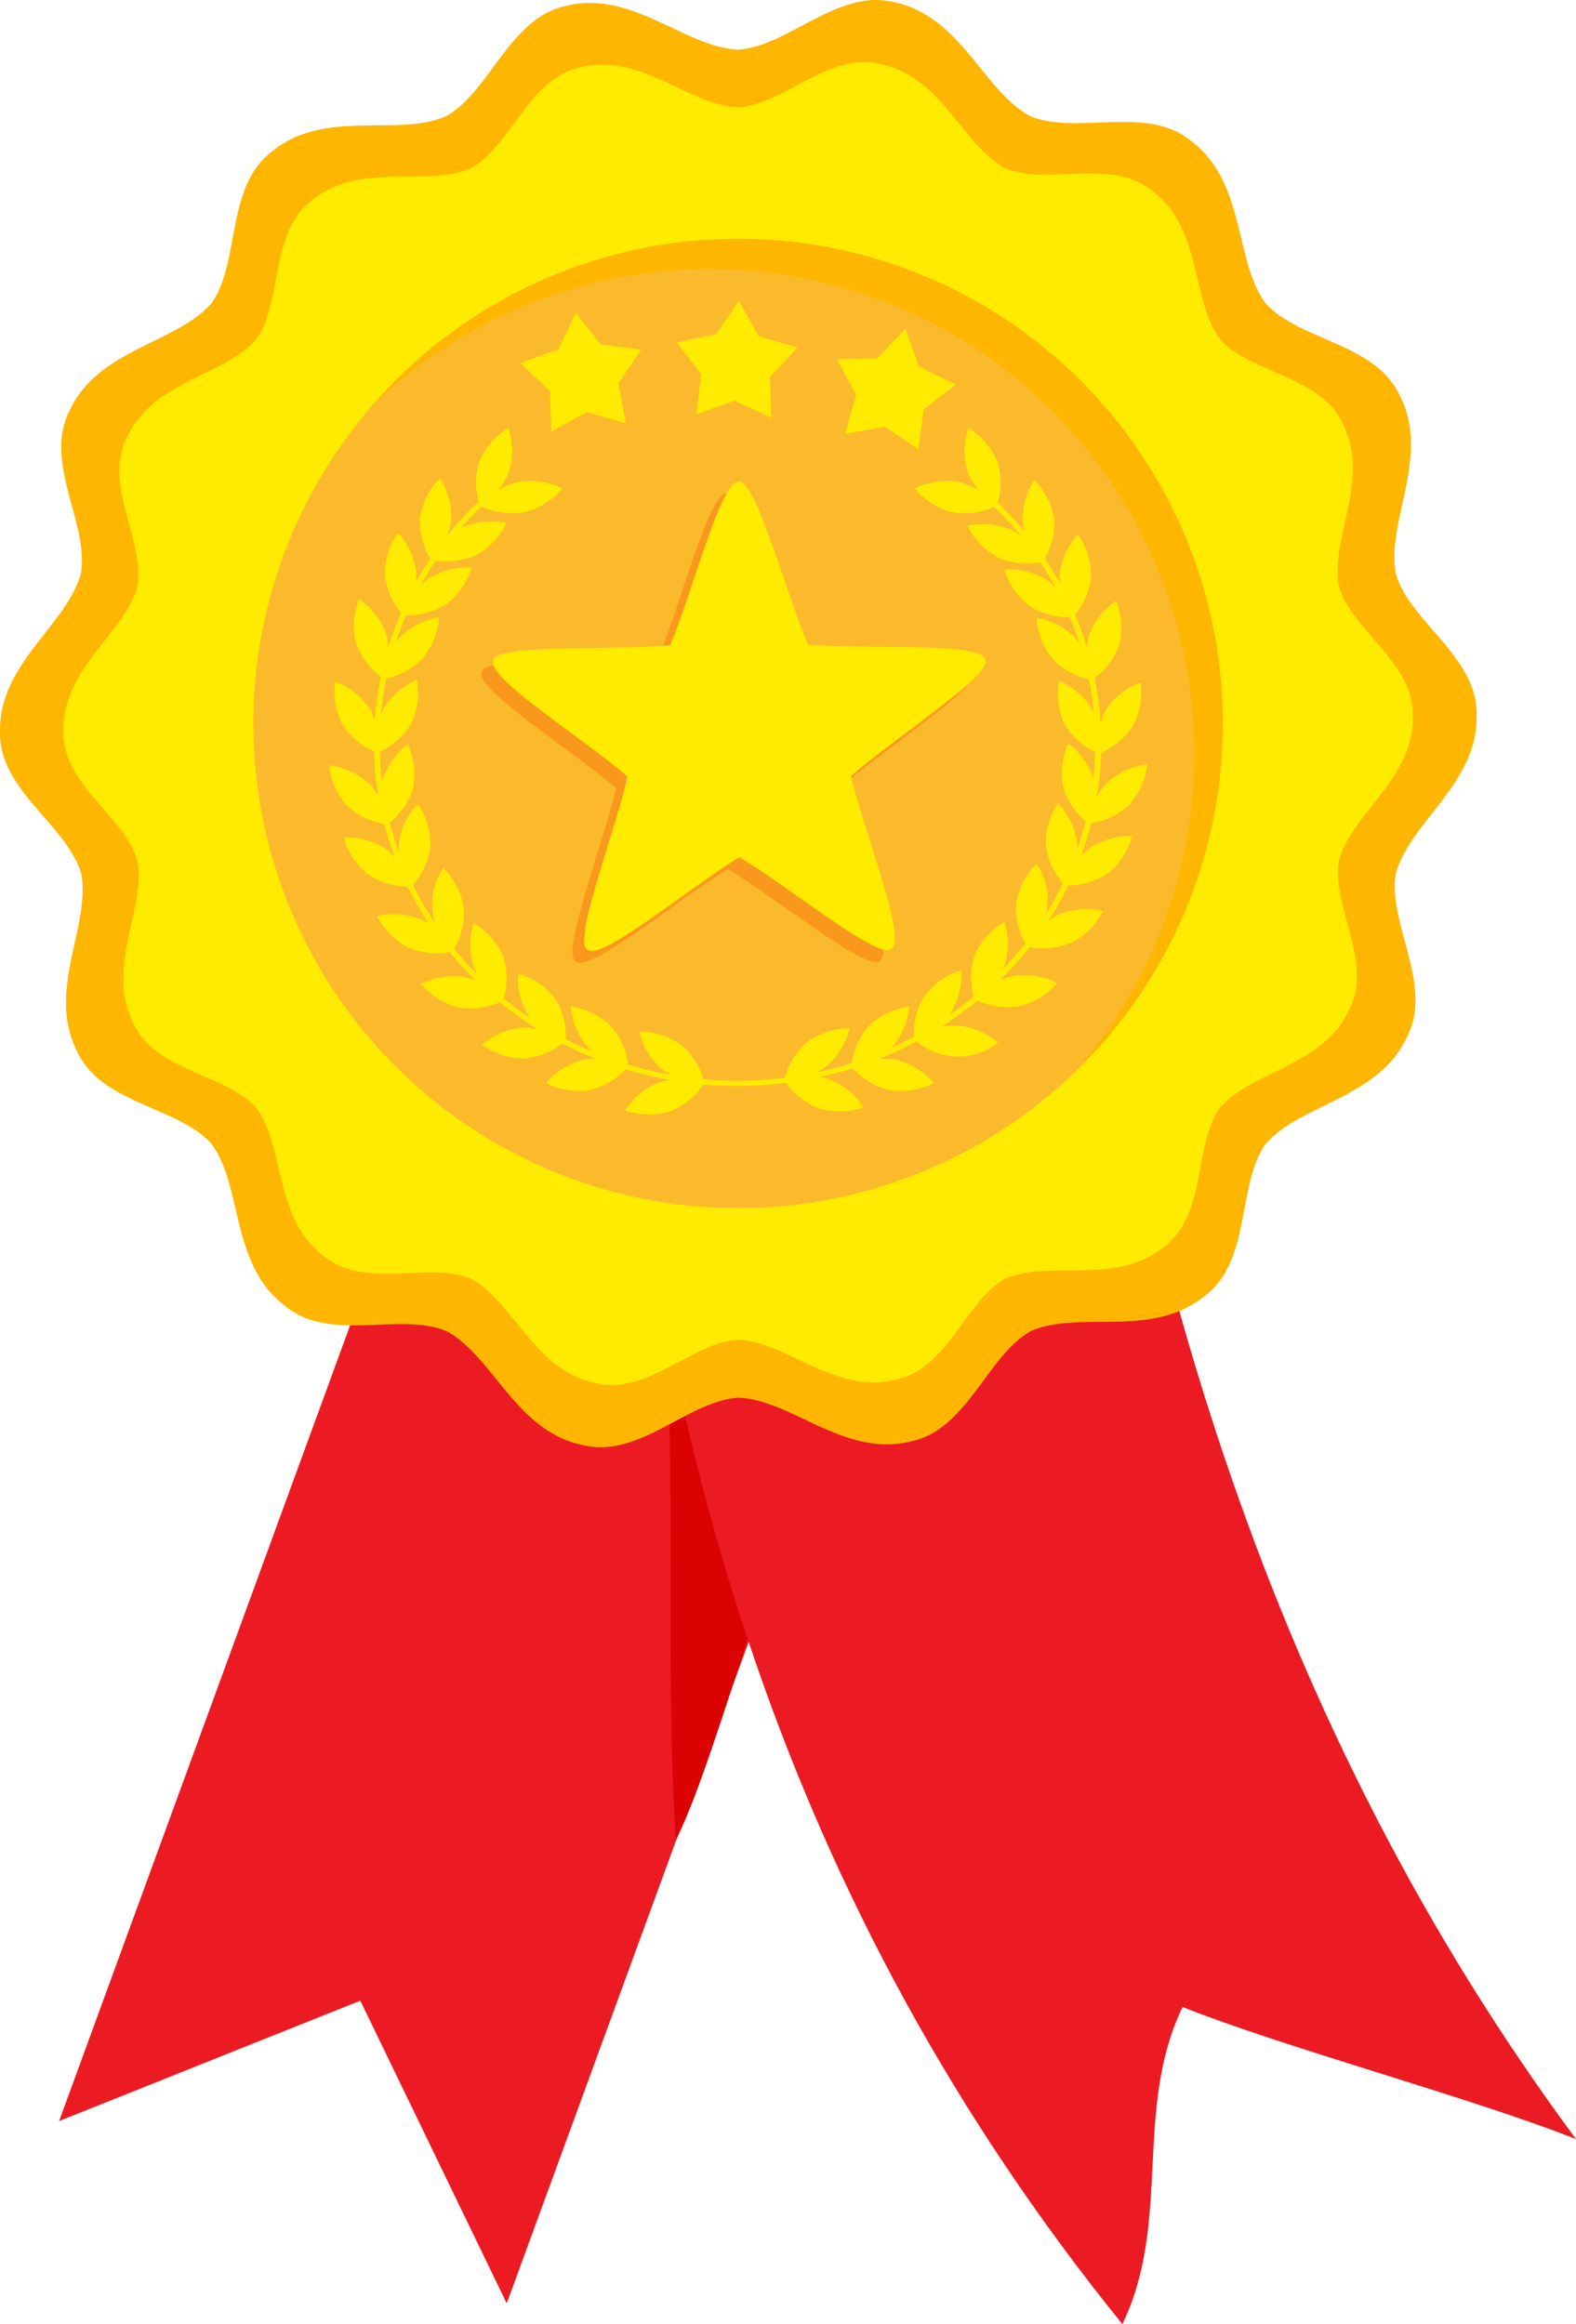
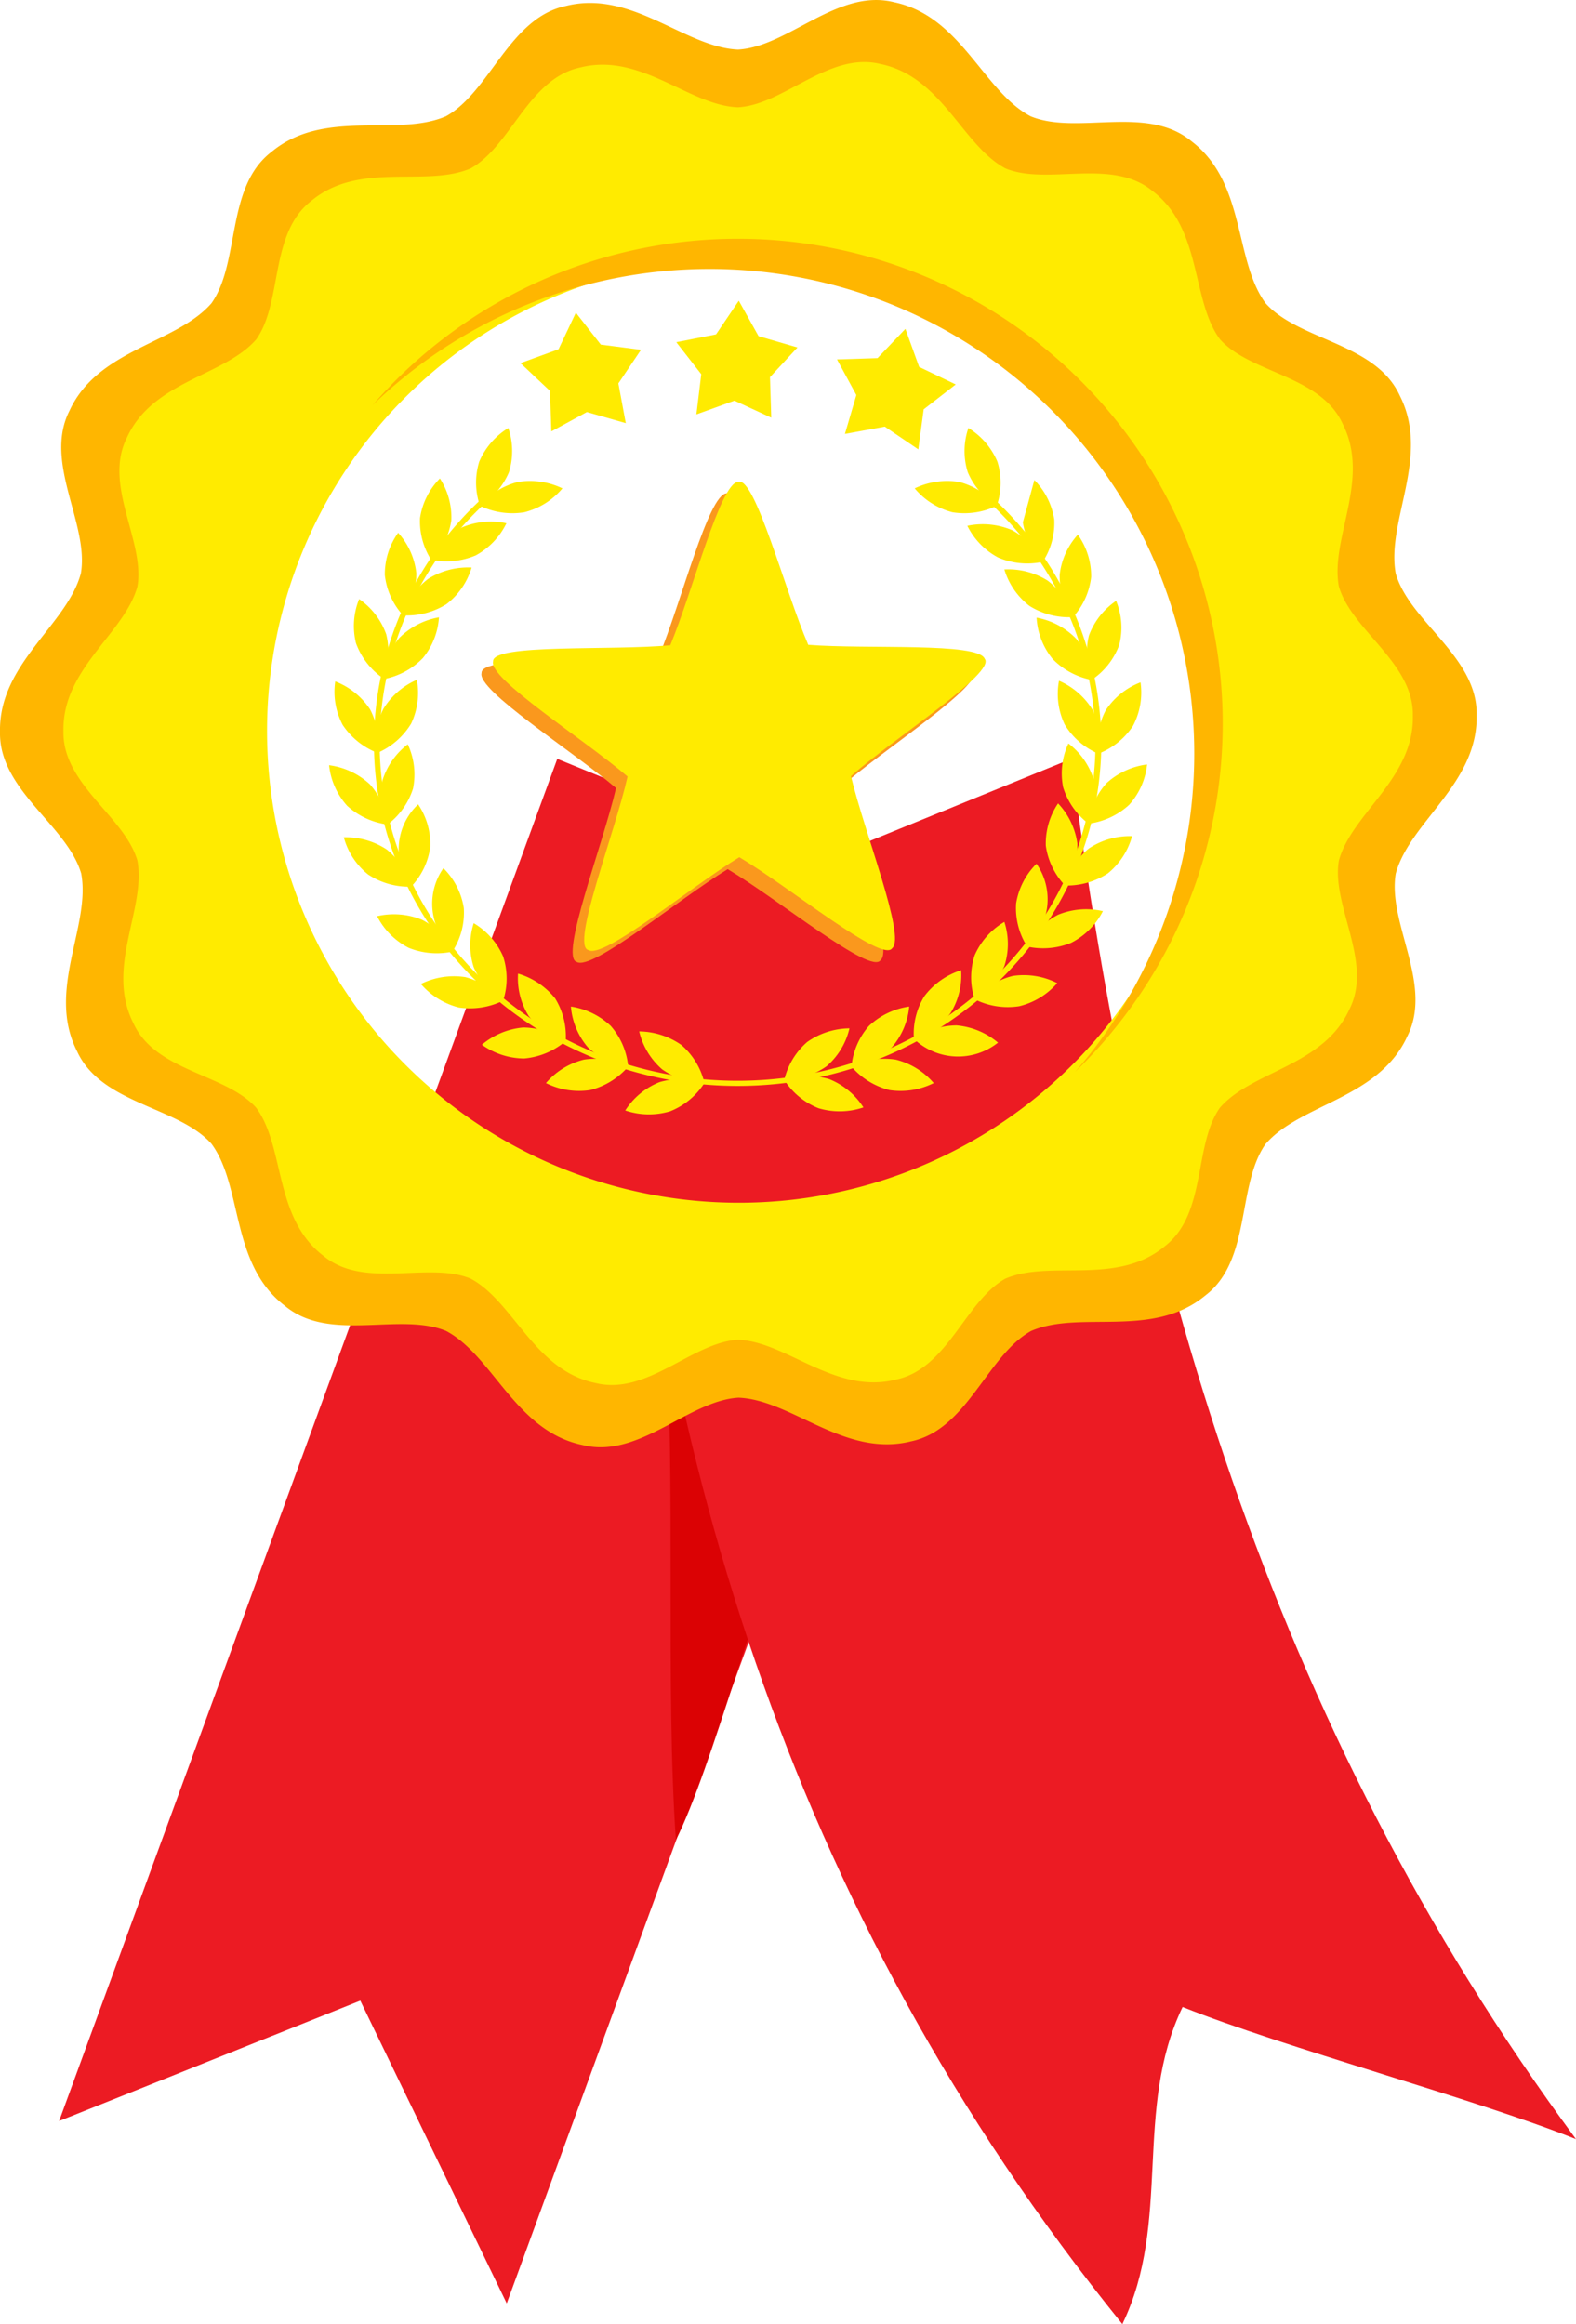
<svg xmlns="http://www.w3.org/2000/svg" viewBox="0 0 149.07 219.85">
  <defs>
    <style>.cls-1{fill:#ec1b23;}.cls-1,.cls-2,.cls-3,.cls-4,.cls-6{fill-rule:evenodd;}.cls-2{fill:#db0204;}.cls-3{fill:#ffb600;}.cls-4{fill:#ffeb00;}.cls-5{fill:#fbba2c;}.cls-6{fill:#fa981d;}</style>
  </defs>
  <g id="Layer_2" data-name="Layer 2">
    <g id="Layer_1-2" data-name="Layer 1">
      <polygon class="cls-1" points="5.59 200.65 34.08 189.26 47.93 217.9 95.06 89.05 52.71 71.79 5.59 200.65" />
      <path class="cls-2" d="M75,143.81c-3.48,7-7.59,23.29-11.07,30.26-1-14.37,0-34.35-1-48.72C67.48,132.75,70.55,136.41,75,143.81Z" />
      <path class="cls-1" d="M149.07,202.36c-9.63-3.84-27.58-8.65-37.21-12.5-4.68,9.68-1,20.31-5.7,30C74.16,180.31,61.57,136,58.41,89.28l42.91-17.49C107.18,118.67,120.12,163.18,149.07,202.36Z" />
      <path class="cls-3" d="M69.81,4.69c4.76-.27,9.42-5.82,14.76-4.48C90.91,1.52,93,8.63,97.48,11c4.4,1.82,11-1.15,15.23,2.37,5.15,3.93,4,11.25,7,15.32,3.18,3.55,10.42,3.74,12.7,8.75,2.93,5.78-1.31,11.85-.39,16.82,1.32,4.58,7.77,7.88,7.65,13.39.14,6.48-6.33,10.1-7.65,15-.79,4.7,3.58,10.47,1.09,15.39-2.69,5.89-10.09,6.36-13.4,10.18-2.75,3.89-1.32,11-5.7,14.33-5,4.14-11.84,1.35-16.48,3.36-4.17,2.31-6,9.32-11.35,10.44-6.29,1.57-11.27-3.92-16.32-4.13-4.76.27-9.41,5.82-14.75,4.48-6.35-1.31-8.45-8.42-12.91-10.79-4.4-1.82-11,1.15-15.24-2.37C21.76,119.59,23,112.27,20,108.2c-3.18-3.55-10.42-3.74-12.71-8.75-2.93-5.77,1.32-11.85.39-16.82C6.33,78.05-.11,74.75,0,69.24c-.13-6.47,6.33-10.1,7.65-15,.8-4.7-3.57-10.47-1.08-15.38C9.26,33,16.66,32.52,20,28.69c2.75-3.89,1.32-11,5.69-14.33,5-4.14,11.85-1.35,16.49-3.36,4.17-2.31,6-9.32,11.35-10.44C59.79-1,64.76,4.48,69.81,4.69Zm.09,15.72a48.81,48.81,0,1,0,48.81,48.81A48.81,48.81,0,0,0,69.9,20.41Z" />
      <path class="cls-4" d="M69.81,10.15c4.35-.24,8.61-5.31,13.49-4.09,5.81,1.2,7.72,7.69,11.8,9.87,4,1.66,10.07-1.06,13.94,2.16,4.7,3.6,3.61,10.28,6.35,14,2.9,3.25,9.52,3.41,11.61,8,2.68,5.29-1.2,10.84-.36,15.38,1.21,4.19,7.1,7.21,7,12.25.12,5.92-5.79,9.23-7,13.7-.72,4.29,3.27,9.57,1,14.06-2.47,5.39-9.23,5.82-12.25,9.31-2.52,3.56-1.21,10-5.21,13.1-4.56,3.79-10.83,1.24-15.08,3.07-3.81,2.12-5.44,8.53-10.37,9.55-5.75,1.44-10.3-3.59-14.92-3.77-4.35.24-8.6,5.31-13.49,4.09-5.8-1.2-7.72-7.69-11.8-9.87-4-1.66-10.06,1.06-13.93-2.16-4.71-3.6-3.62-10.28-6.35-14-2.91-3.25-9.52-3.41-11.62-8C9.94,91.51,13.83,86,13,81.42c-1.21-4.19-7.1-7.21-7-12.24-.13-5.93,5.78-9.24,7-13.71.73-4.29-3.27-9.57-1-14.06C14.45,36,21.21,35.6,24.24,32.1c2.52-3.55,1.21-10,5.21-13.1,4.55-3.79,10.83-1.24,15.07-3.07C48.33,13.82,50,7.4,54.9,6.38,60.65,4.94,65.19,10,69.81,10.15Zm.08,14.37a44.63,44.63,0,1,0,44.63,44.63A44.63,44.63,0,0,0,69.89,24.52Z" />
-       <circle class="cls-5" cx="69.81" cy="68.45" r="45.85" transform="translate(-13.8 17.77) rotate(-13.22)" />
      <path class="cls-3" d="M69.81,22.59a45.86,45.86,0,0,1,31.88,78.81A45.85,45.85,0,0,0,35.24,38.33,45.75,45.75,0,0,1,69.81,22.59Z" />
      <path class="cls-4" d="M64.46,98.86a6.83,6.83,0,0,1,2.17,3.59,7.1,7.1,0,0,1-4-1.29,6.83,6.83,0,0,1-2.17-3.59A7.1,7.1,0,0,1,64.46,98.86Z" />
      <path class="cls-4" d="M62.38,102.37a7.08,7.08,0,0,1,4.25.08,6.85,6.85,0,0,1-3.25,2.68,7,7,0,0,1-4.24-.08A6.86,6.86,0,0,1,62.38,102.37Z" />
      <path class="cls-4" d="M57.77,97.05a6.78,6.78,0,0,1,1.65,3.85,7,7,0,0,1-3.82-1.83A6.81,6.81,0,0,1,54,95.22,7,7,0,0,1,57.77,97.05Z" />
      <path class="cls-4" d="M55.23,100.24a7,7,0,0,1,4.19.66,7,7,0,0,1-3.6,2.22,7,7,0,0,1-4.18-.66A6.91,6.91,0,0,1,55.23,100.24Z" />
      <path class="cls-4" d="M52.51,94.45a6.79,6.79,0,0,1,1,4A6.92,6.92,0,0,1,50,96.1a6.75,6.75,0,0,1-1-4A7,7,0,0,1,52.51,94.45Z" />
      <path class="cls-4" d="M49.49,97.2a7,7,0,0,1,4,1.3,7,7,0,0,1-3.91,1.63,6.94,6.94,0,0,1-4-1.3A7,7,0,0,1,49.49,97.2Z" />
      <path class="cls-4" d="M47.59,90.48a6.75,6.75,0,0,1,0,4.18,6.85,6.85,0,0,1-2.78-3.16,6.73,6.73,0,0,1,0-4.17A6.86,6.86,0,0,1,47.59,90.48Z" />
      <path class="cls-4" d="M44,92.43a7,7,0,0,1,3.59,2.23,7.07,7.07,0,0,1-4.19.65,7,7,0,0,1-3.59-2.23A7.07,7.07,0,0,1,44,92.43Z" />
      <path class="cls-4" d="M43.87,85.89a6.74,6.74,0,0,1-1,4,5.86,5.86,0,0,1-.93-7.76A6.79,6.79,0,0,1,43.87,85.89Z" />
      <path class="cls-4" d="M39.9,87a6.92,6.92,0,0,1,3,3,7.11,7.11,0,0,1-4.23-.33,6.85,6.85,0,0,1-3-3A7.06,7.06,0,0,1,39.9,87Z" />
      <path class="cls-4" d="M40.7,80.11a6.78,6.78,0,0,1-1.81,3.77,5.86,5.86,0,0,1,.66-7.79A6.73,6.73,0,0,1,40.7,80.11Z" />
      <path class="cls-4" d="M36.59,80.37a6.84,6.84,0,0,1,2.3,3.51,7,7,0,0,1-4.08-1.16,6.78,6.78,0,0,1-2.29-3.51A7,7,0,0,1,36.59,80.37Z" />
      <path class="cls-4" d="M39.07,74.59A6.87,6.87,0,0,1,36.66,78a6.73,6.73,0,0,1-.49-4.15,6.89,6.89,0,0,1,2.4-3.44A6.75,6.75,0,0,1,39.07,74.59Z" />
      <path class="cls-4" d="M35,74.21A6.81,6.81,0,0,1,36.66,78a7,7,0,0,1-3.83-1.78,6.78,6.78,0,0,1-1.7-3.83A7,7,0,0,1,35,74.21Z" />
      <path class="cls-4" d="M38.89,68.45a6.94,6.94,0,0,1-3.18,2.77,6.7,6.7,0,0,1,.54-4.14,6.94,6.94,0,0,1,3.18-2.77A6.78,6.78,0,0,1,38.89,68.45Z" />
      <path class="cls-4" d="M35,67.1a6.74,6.74,0,0,1,.7,4.12,7,7,0,0,1-3.29-2.65,6.7,6.7,0,0,1-.7-4.11A6.93,6.93,0,0,1,35,67.1Z" />
      <path class="cls-4" d="M40,62.25a6.93,6.93,0,0,1-3.75,2,6.82,6.82,0,0,1,1.52-3.9,7,7,0,0,1,3.75-1.95A6.74,6.74,0,0,1,40,62.25Z" />
      <path class="cls-4" d="M36.53,60a6.67,6.67,0,0,1-.3,4.16,6.9,6.9,0,0,1-2.56-3.32,6.79,6.79,0,0,1,.3-4.17A6.83,6.83,0,0,1,36.53,60Z" />
      <path class="cls-4" d="M42.23,57.15a7,7,0,0,1-4.1,1.06,6.74,6.74,0,0,1,2.37-3.45,7.07,7.07,0,0,1,4.11-1.07A6.84,6.84,0,0,1,42.23,57.15Z" />
      <path class="cls-4" d="M39.38,54.22a6.76,6.76,0,0,1-1.25,4A6.78,6.78,0,0,1,36.4,54.4a6.74,6.74,0,0,1,1.26-4A6.8,6.8,0,0,1,39.38,54.22Z" />
      <path class="cls-4" d="M45,52.54a7.11,7.11,0,0,1-4.23.41,6.92,6.92,0,0,1,2.91-3.05,7,7,0,0,1,4.22-.4A6.88,6.88,0,0,1,45,52.54Z" />
      <path class="cls-4" d="M42.69,49.21A6.76,6.76,0,0,1,40.81,53a6.78,6.78,0,0,1-1.08-4,6.76,6.76,0,0,1,1.88-3.74A6.78,6.78,0,0,1,42.69,49.21Z" />
      <path class="cls-4" d="M76.35,98.57a6.83,6.83,0,0,0-2.17,3.59,7.06,7.06,0,0,0,4-1.29,6.76,6.76,0,0,0,2.17-3.59A7.06,7.06,0,0,0,76.35,98.57Z" />
      <path class="cls-4" d="M78.42,102.08a7,7,0,0,0-4.24.08,6.85,6.85,0,0,0,3.25,2.68,7,7,0,0,0,4.24-.08A6.85,6.85,0,0,0,78.42,102.08Z" />
      <path class="cls-4" d="M82.19,97.05a6.78,6.78,0,0,0-1.65,3.85,7,7,0,0,0,3.82-1.83A6.81,6.81,0,0,0,86,95.22,7,7,0,0,0,82.19,97.05Z" />
      <path class="cls-4" d="M84.73,100.24a7,7,0,0,0-4.19.66,7,7,0,0,0,3.59,2.22,7,7,0,0,0,4.19-.66A6.91,6.91,0,0,0,84.73,100.24Z" />
      <path class="cls-4" d="M87.44,94.23a6.75,6.75,0,0,0-1,4,6.93,6.93,0,0,0,3.47-2.39,6.78,6.78,0,0,0,1-4.06A7,7,0,0,0,87.44,94.23Z" />
      <path class="cls-4" d="M90.47,97a7,7,0,0,0-4,1.3,6.07,6.07,0,0,0,7.93.33A7,7,0,0,0,90.47,97Z" />
      <path class="cls-4" d="M92.19,90.37a6.73,6.73,0,0,0,0,4.17A6.86,6.86,0,0,0,95,91.39a6.75,6.75,0,0,0,0-4.18A6.85,6.85,0,0,0,92.19,90.37Z" />
      <path class="cls-4" d="M95.8,92.32a6.91,6.91,0,0,0-3.59,2.22,7,7,0,0,0,4.19.65A6.91,6.91,0,0,0,100,93,7,7,0,0,0,95.8,92.32Z" />
      <path class="cls-4" d="M96.11,85.47a6.79,6.79,0,0,0,1,4,5.88,5.88,0,0,0,.93-7.76A6.84,6.84,0,0,0,96.11,85.47Z" />
      <path class="cls-4" d="M100.09,86.53a6.85,6.85,0,0,0-3,3,7.06,7.06,0,0,0,4.23-.34,6.86,6.86,0,0,0,3-3A7,7,0,0,0,100.09,86.53Z" />
      <path class="cls-4" d="M98.92,80a6.83,6.83,0,0,0,1.82,3.77,6.74,6.74,0,0,0,1.16-4A6.88,6.88,0,0,0,100.08,76,6.78,6.78,0,0,0,98.92,80Z" />
      <path class="cls-4" d="M103,80.26a6.78,6.78,0,0,0-2.29,3.51,7.09,7.09,0,0,0,4.08-1.15,6.87,6.87,0,0,0,2.29-3.52A7,7,0,0,0,103,80.26Z" />
      <path class="cls-4" d="M100.56,74.48a6.89,6.89,0,0,0,2.4,3.44,6.78,6.78,0,0,0,.5-4.15,6.89,6.89,0,0,0-2.4-3.44A6.7,6.7,0,0,0,100.56,74.48Z" />
      <path class="cls-4" d="M104.66,74.09a6.78,6.78,0,0,0-1.7,3.83,7,7,0,0,0,3.84-1.78,6.76,6.76,0,0,0,1.7-3.82A7,7,0,0,0,104.66,74.09Z" />
      <path class="cls-4" d="M100.71,68.54a6.88,6.88,0,0,0,3.18,2.76,6.78,6.78,0,0,0-.54-4.14,7,7,0,0,0-3.18-2.76A6.7,6.7,0,0,0,100.71,68.54Z" />
      <path class="cls-4" d="M104.59,67.19a6.7,6.7,0,0,0-.7,4.11,6.88,6.88,0,0,0,3.28-2.64,6.75,6.75,0,0,0,.71-4.11A6.89,6.89,0,0,0,104.59,67.19Z" />
      <path class="cls-4" d="M99.56,62.33a7,7,0,0,0,3.75,2,6.75,6.75,0,0,0-1.51-3.9,7,7,0,0,0-3.75-2A6.73,6.73,0,0,0,99.56,62.33Z" />
      <path class="cls-4" d="M103,60.12a6.79,6.79,0,0,0,.3,4.17A6.83,6.83,0,0,0,105.87,61a6.67,6.67,0,0,0-.3-4.16A6.84,6.84,0,0,0,103,60.12Z" />
      <path class="cls-4" d="M97.38,57.32a7,7,0,0,0,4.1,1.06,6.79,6.79,0,0,0-2.38-3.45A7,7,0,0,0,95,53.87,6.83,6.83,0,0,0,97.38,57.32Z" />
      <path class="cls-4" d="M100.23,54.39a6.76,6.76,0,0,0,1.25,4,6.78,6.78,0,0,0,1.73-3.81,6.74,6.74,0,0,0-1.26-4A6.8,6.8,0,0,0,100.23,54.39Z" />
      <path class="cls-4" d="M94.41,52.74a7,7,0,0,0,4.22.41,6.88,6.88,0,0,0-2.9-3,7.11,7.11,0,0,0-4.23-.41A6.86,6.86,0,0,0,94.41,52.74Z" />
-       <path class="cls-4" d="M96.75,49.41a6.79,6.79,0,0,0,1.88,3.74,6.74,6.74,0,0,0,1.09-4,6.79,6.79,0,0,0-1.88-3.74A6.71,6.71,0,0,0,96.75,49.41Z" />
+       <path class="cls-4" d="M96.75,49.41a6.79,6.79,0,0,0,1.88,3.74,6.74,6.74,0,0,0,1.09-4,6.79,6.79,0,0,0-1.88-3.74Z" />
      <path class="cls-4" d="M92.83,46.16a2.86,2.86,0,0,1-.31.27l-.11.07a31.14,31.14,0,0,1,11.21,23.74c0,17.63-15.19,32-33.85,32s-33.86-14.34-33.86-32A31,31,0,0,1,46.22,47.3a4.08,4.08,0,0,1-.54-.22A31.52,31.52,0,0,0,35.37,70.24c0,17.91,15.43,32.49,34.4,32.49s34.4-14.58,34.4-32.49A31.64,31.64,0,0,0,92.83,46.16Z" />
      <path class="cls-4" d="M49.59,48.46a7.06,7.06,0,0,1-4.19-.61A6.89,6.89,0,0,1,49,45.59a7.09,7.09,0,0,1,4.2.61A6.89,6.89,0,0,1,49.59,48.46Z" />
      <path class="cls-4" d="M48.14,44.67a6.87,6.87,0,0,1-2.74,3.18,6.73,6.73,0,0,1-.07-4.18,6.92,6.92,0,0,1,2.75-3.18A6.77,6.77,0,0,1,48.14,44.67Z" />
      <path class="cls-4" d="M90.09,48.46a7.06,7.06,0,0,0,4.19-.61,6.89,6.89,0,0,0-3.56-2.26,7.09,7.09,0,0,0-4.2.61A6.89,6.89,0,0,0,90.09,48.46Z" />
      <path class="cls-4" d="M91.54,44.67a6.87,6.87,0,0,0,2.74,3.18,6.69,6.69,0,0,0,.06-4.18,6.87,6.87,0,0,0-2.74-3.18A6.69,6.69,0,0,0,91.54,44.67Z" />
      <polygon class="cls-4" points="59.19 40.03 55.51 38.98 52.15 40.81 52.02 36.98 49.23 34.35 52.83 33.04 54.47 29.58 56.83 32.6 60.63 33.09 58.49 36.27 59.19 40.03" />
      <polygon class="cls-4" points="83.69 40.36 86.86 42.51 87.37 38.72 90.4 36.37 86.94 34.71 85.64 31.11 83 33.88 79.17 34 81 37.37 79.92 41.05 83.69 40.36" />
      <polygon class="cls-4" points="72.95 39.51 69.47 37.9 65.87 39.2 66.33 35.4 63.97 32.37 67.73 31.63 69.88 28.45 71.75 31.8 75.43 32.87 72.83 35.68 72.95 39.51" />
      <path class="cls-6" d="M68.72,46.67C70.31,46,73.15,57,75.36,62.13c5.56.44,16.08-.25,16.69,1.33,1.09,1.31-8.44,7.39-12.65,11.09,1.29,5.43,5.21,15.21,3.89,16.28-.91,1.44-9.64-5.74-14.46-8.61C64.07,85.14,56,91.88,54.55,91,52.9,90.54,57,80,58.27,74.55,54,70.92,45.11,65.3,45.55,63.67c-.11-1.7,11.17-1,16.76-1.54C64.44,57,67,46.76,68.72,46.67Z" />
      <path class="cls-4" d="M69.82,45.58C71.4,45,74.24,55.89,76.45,61c5.57.44,16.08-.26,16.69,1.32,1.09,1.32-8.43,7.4-12.65,11.1,1.3,5.42,5.21,15.21,3.9,16.28-.92,1.44-9.64-5.74-14.46-8.61C65.17,84,57.07,90.79,55.64,89.87c-1.65-.43,2.48-10.94,3.72-16.41-4.24-3.63-13.16-9.25-12.72-10.89-.11-1.7,11.17-1,16.76-1.53C65.54,55.89,68.12,45.67,69.82,45.58Z" />
    </g>
  </g>
</svg>